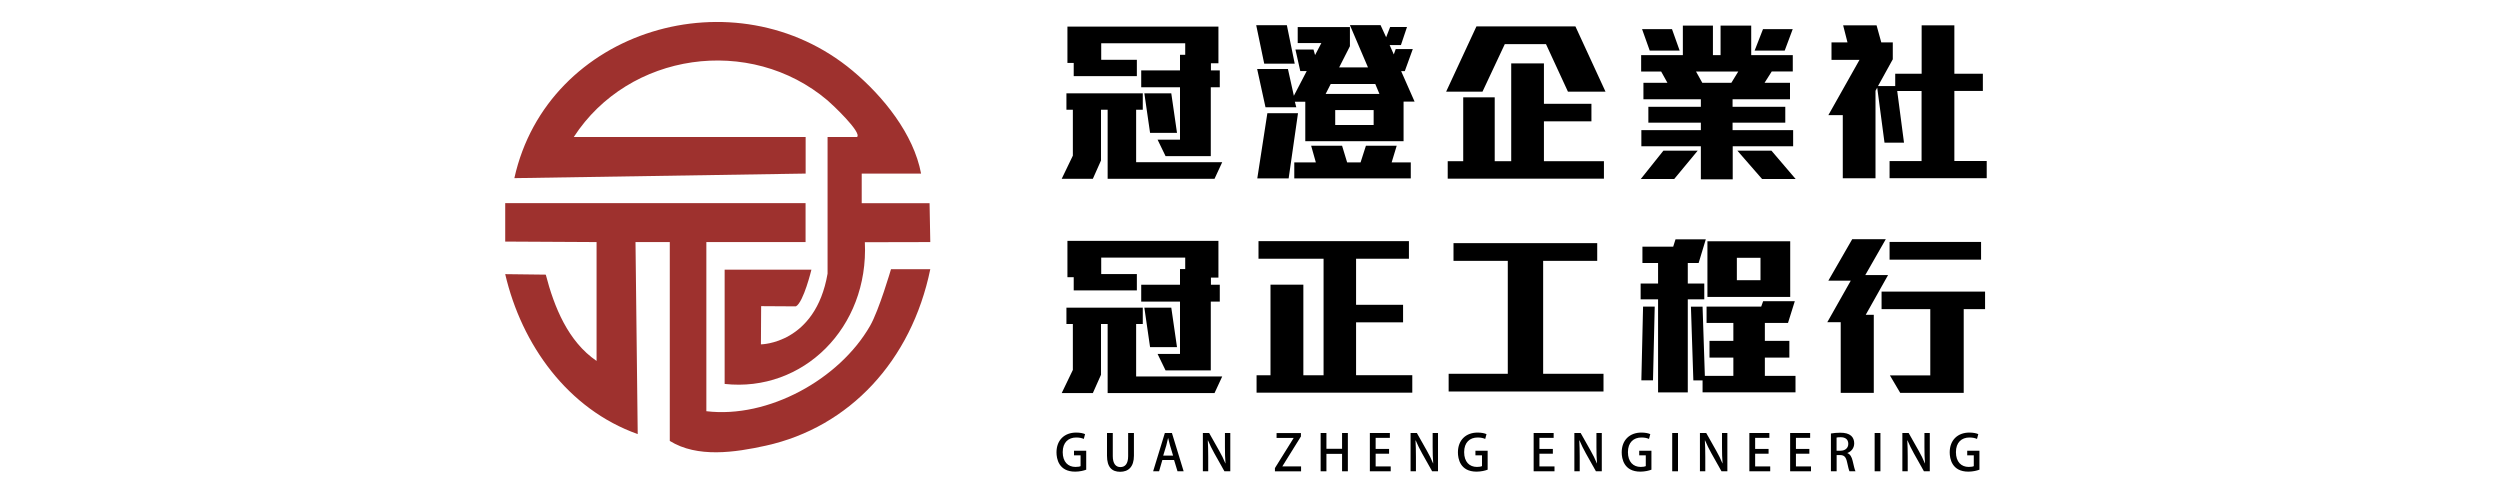
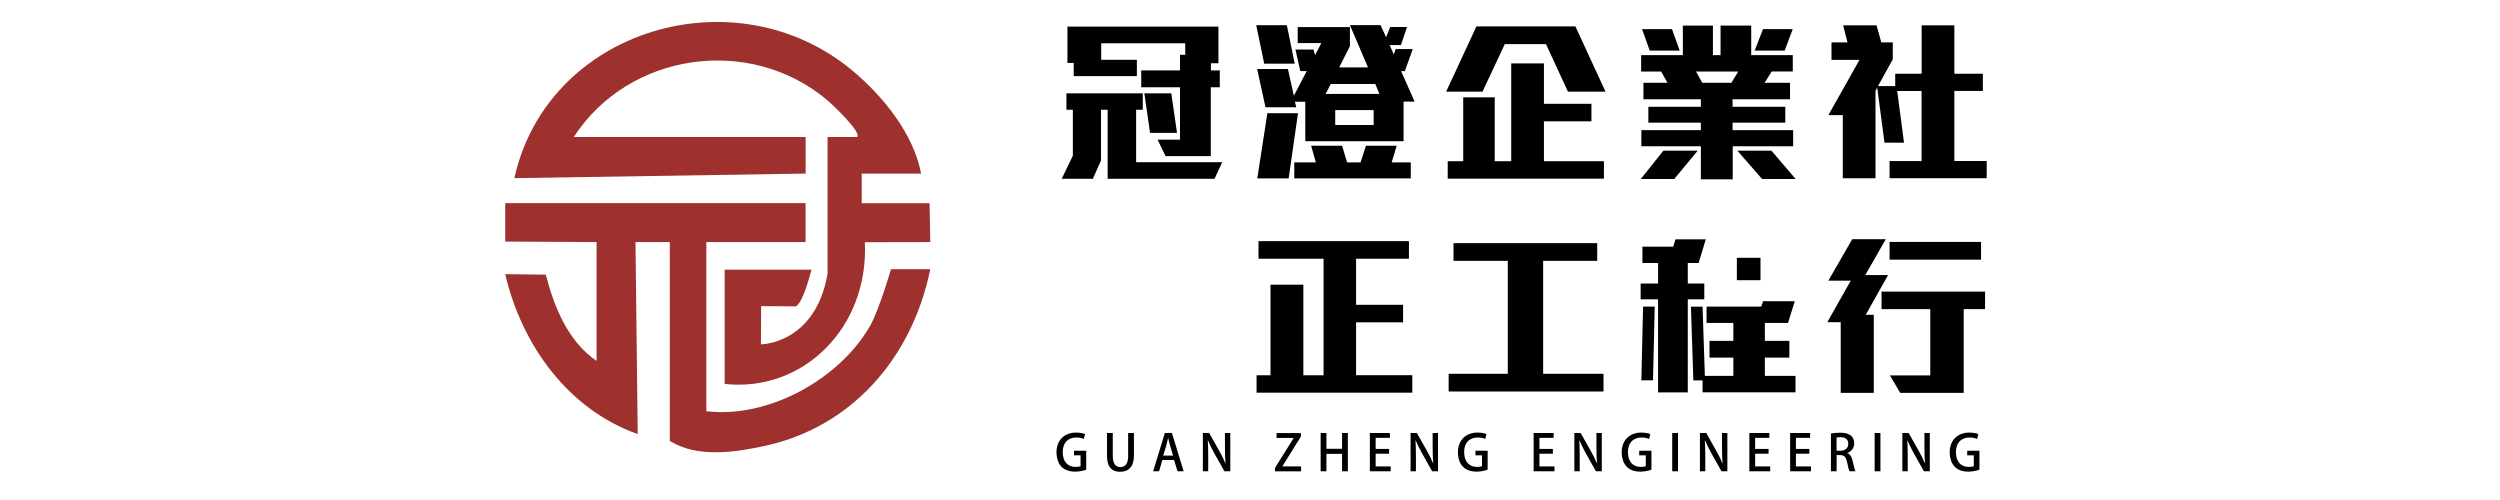
<svg xmlns="http://www.w3.org/2000/svg" id="_圖層_2" data-name="圖層 2" viewBox="0 0 350 70">
  <defs>
    <style>
      .cls-1 {
        fill: #9e312e;
      }
    </style>
  </defs>
  <g>
    <path class="cls-1" d="M98.89,33.89v23.68c8.67,1.04,18.63-4.47,22.92-11.95,1.26-2.2,2.93-7.93,2.93-7.93h5.5c-2.64,12.84-11.34,22.12-23.01,24.7-4.34.96-9.6,1.74-13.46-.66v-27.84h-4.8l.31,26.88c-9.79-3.47-16.26-12.53-18.55-22.39l5.68.07c1.17,4.53,3.12,9.36,7.11,12.08v-16.64l-12.79-.07v-5.38h42.05v5.45h-13.91Z" />
    <path class="cls-1" d="M130.14,28.45h-9.5v-4.15s8.31,0,8.31,0c-1.03-5.53-5.31-10.83-9.59-14.4-16.38-13.67-42.72-5.86-47.35,15.04l40.78-.64v-5.12h-32.46c7.69-11.86,24.67-14.31,35.52-5.13.64.54,4.85,4.5,4.14,5.13h-4.13v19.13c-1.7,9.86-9.33,9.9-9.33,9.9l.03-5.35,4.87.03c1.07-.58,2.17-5.14,2.17-5.14h-12.15v16c10.95,1.2,20.2-7.85,19.63-19.84l9.16-.02-.1-5.43Z" />
  </g>
  <g>
    <path d="M170.05,25.03h-14.98v-9.67h-.93v7.11l-1.14,2.56h-4.36l1.56-3.24v-6.43h-.9v-2.29h10.69v2.29h-.93v7.35h12.05l-1.07,2.31ZM169.51,12.22v9.64h-6.33l-1.12-2.31h3.14v-7.33h-5.43v-2.36h5.43v-2.19h.73v-1.61h-11.76v2.31h4.99v2.29h-8.84v-1.85h-.88V3.72h21.14v5.14h-1.05v1h1.24v2.36h-1.27ZM161.01,18.6l-.8-5.53h3.77l.8,5.53h-3.77Z" />
    <path d="M176.99,8.91l-1.12-5.38h4.29l1.1,5.38h-4.26ZM196.5,14.24v5.53h-13.76v-5.53h-1.46l.2.78h-4.31l-1.17-5.36h4.31l.83,3.75,1.8-3.46h-.9l-.68-3.02h2.53l.22.78.88-1.68h-3.31v-2.24h7.31v2.68l-1.51,2.97h4.04l-2.53-5.92h4.29l.78,1.7.56-1.44h2.36l-.85,2.53h-1.58l.58,1.31.27-.75h2.39l-1.12,3.09h-.51l1.88,4.26h-1.51ZM180.4,24.98h-4.38l1.41-9.13h4.29l-1.31,9.13ZM181.2,24.98v-2.24h3.02l-.66-2.34h4.33l.71,2.34h1.88l.75-2.34h4.31l-.71,2.34h2.68v2.24h-16.32ZM192.53,11.76h-6.23l-.71,1.39h7.53l-.58-1.39ZM192.31,15.41h-5.38v2.09h5.38v-2.09Z" />
    <path d="M219.51,12.83l-3.07-6.65h-5.77l-3.12,6.65h-5.09l4.24-9.13h13.86l4.21,9.13h-5.26ZM202.68,25.01v-2.44h2.17v-8.94h4.41v8.94h2.31v-13.69h4.58v5.65h6.65v2.46h-6.65v5.58h8.4v2.44h-21.87Z" />
    <path d="M234.39,25.06h-4.68l3.17-3.97h4.8l-3.29,3.97ZM242.58,20.48v4.63h-4.46v-4.63h-8.33v-2.26h8.33v-1.05h-7.35v-2.22h7.35v-1.05h-8.04v-2.31h3.36l-.88-1.58h-2.8v-2.29h5.84V3.58h4.21v4.14h1.07V3.58h4.29v4.14h5.82v2.29h-2.95l-1,1.58h3.56v2.31h-8.04v1.05h7.38v2.22h-7.38v1.05h8.48v2.26h-8.48ZM230.96,7.08l-1.07-3h4.19l1.07,3h-4.19ZM237.44,10.01l.88,1.58h4.07l.97-1.58h-5.92ZM246.69,25.06l-3.46-3.97h4.77l3.39,3.97h-4.7ZM249.86,7.08h-4.21l1.17-3h4.16l-1.12,3Z" />
    <path d="M264.54,24.96v-2.41h4.48v-9.81h-3.41l.95,7.23h-2.73l-1.02-7.7-.24.44v12.25h-4.58v-8.84h-2.02l4.36-7.74h-3.92v-2.44h2.24l-.61-2.39h4.68l.66,2.39h1.61v2.36l-2.07,3.75h2.41v-1.73h3.7V3.55h4.58v6.77h3.99v2.41h-3.99v9.81h4.53v2.41h-13.59Z" />
-     <path d="M170.05,55.03h-14.98v-9.67h-.93v7.11l-1.14,2.56h-4.36l1.56-3.24v-6.43h-.9v-2.29h10.69v2.29h-.93v7.35h12.05l-1.07,2.31ZM169.51,42.22v9.64h-6.33l-1.12-2.31h3.14v-7.33h-5.43v-2.36h5.43v-2.19h.73v-1.61h-11.76v2.31h4.99v2.29h-8.84v-1.85h-.88v-5.09h21.14v5.14h-1.05v1h1.24v2.36h-1.27ZM161.01,48.6l-.8-5.53h3.77l.8,5.53h-3.77Z" />
    <path d="M175.92,54.98v-2.44h1.95v-12.69h4.6v12.69h2.83v-16.32h-9.11v-2.46h21.06v2.46h-7.4v6.45h6.58v2.46h-6.58v7.4h7.87v2.44h-21.8Z" />
    <path d="M202.81,54.81v-2.48h8.28v-15.81h-7.6v-2.48h20.12v2.48h-7.57v15.81h8.45v2.48h-21.67Z" />
-     <path d="M237.8,36.82h-1.51v2.87h2.31v2.22h-2.31v13.03h-4.16v-13.03h-2.44v-2.22h2.44v-2.87h-2.19v-2.29h4.31l.32-1.02h4.24l-1,3.31ZM229.79,53.25l.24-10.33h1.63l-.24,10.33h-1.63ZM238.36,54.94v-1.68h-1.29l-.34-10.33h1.63l.32,9.69h3.99v-2.56h-3.34v-2.34h3.34v-2.51h-3.75v-2.29h7.65l.27-.75h4.43l-.95,3.04h-3.24v2.51h3.43v2.34h-3.43v2.56h4.29v2.31h-13ZM239.04,41.57v-7.79h11.59v7.79h-11.59ZM246.47,36.09h-3.31v3.14h3.31v-3.14Z" />
+     <path d="M237.8,36.82h-1.51v2.87h2.31v2.22h-2.31v13.03h-4.16v-13.03h-2.44v-2.22h2.44v-2.87h-2.19v-2.29h4.31l.32-1.02h4.24l-1,3.31ZM229.79,53.25l.24-10.33h1.63l-.24,10.33h-1.63ZM238.36,54.94v-1.68h-1.29l-.34-10.33h1.63l.32,9.69h3.99v-2.56h-3.34v-2.34h3.34v-2.51h-3.75v-2.29h7.65l.27-.75h4.43l-.95,3.04h-3.24v2.51h3.43v2.34h-3.43v2.56h4.29v2.31h-13ZM239.04,41.57v-7.79h11.59h-11.59ZM246.47,36.09h-3.31v3.14h3.31v-3.14Z" />
    <path d="M261.21,44.07h1.12v10.93h-4.63v-9.89h-1.88l3.29-5.82h-3.14l3.34-5.8h4.7l-2.87,5.02h3.19l-3.12,5.55ZM274.92,43.29v11.71h-8.89l-1.44-2.44h5.65v-9.28h-6.82v-2.46h14.49v2.46h-3ZM264.54,36.35v-2.48h12.81v2.48h-12.81Z" />
  </g>
  <g>
    <path d="M152.05,65.76c-.3.12-.89.27-1.53.27-2.32,0-2.61-1.84-2.61-2.7,0-1.74,1.14-2.77,2.75-2.77.53,0,.98.09,1.25.22l-.18.67c-.25-.11-.57-.2-1.06-.2-1.1,0-1.89.69-1.89,2.05s.74,2.07,1.79,2.07c.35,0,.6-.05.71-.11v-1.51h-.92v-.65h1.71v2.67Z" />
    <path d="M158.75,63.79c0,1.59-.79,2.26-1.93,2.26s-1.84-.64-1.84-2.24v-3.19h.81v3.24c0,1.07.44,1.53,1.06,1.53.67,0,1.09-.46,1.09-1.53v-3.24h.81v3.17Z" />
    <path d="M165.7,65.98h-.85l-.48-1.58h-1.64l-.46,1.58h-.83l1.64-5.36h.99l1.64,5.36ZM164.23,63.78l-.42-1.4c-.1-.35-.19-.73-.27-1.06h-.01c-.08.33-.16.72-.25,1.05l-.43,1.41h1.38Z" />
    <path d="M172.24,65.98h-.82l-1.41-2.51c-.32-.58-.64-1.21-.89-1.81h-.03c.04.69.06,1.38.06,2.32v2h-.75v-5.36h.88l1.4,2.48c.34.59.64,1.2.87,1.77h.02c-.06-.74-.08-1.42-.08-2.28v-1.97h.75v5.36Z" />
    <path d="M182.12,61.12l-2.58,4.15v.03h2.61v.69h-3.66v-.46l2.61-4.19v-.03h-2.38v-.68h3.41v.5Z" />
    <path d="M188.7,65.98h-.81v-2.44h-2.19v2.44h-.81v-5.36h.81v2.21h2.19v-2.21h.81v5.36Z" />
    <path d="M194.7,65.98h-2.92v-5.36h2.8v.68h-1.99v1.55h1.88v.67h-1.88v1.78h2.11v.68Z" />
    <path d="M201.32,65.98h-.82l-1.41-2.51c-.32-.58-.64-1.21-.89-1.81h-.03c.04.69.06,1.38.06,2.32v2h-.75v-5.36h.88l1.4,2.48c.34.59.64,1.2.87,1.77h.02c-.06-.74-.08-1.42-.08-2.28v-1.97h.75v5.36Z" />
    <path d="M208.25,65.76c-.3.12-.89.27-1.53.27-2.32,0-2.61-1.84-2.61-2.7,0-1.74,1.14-2.77,2.75-2.77.53,0,.98.09,1.25.22l-.18.67c-.25-.11-.57-.2-1.06-.2-1.1,0-1.89.69-1.89,2.05s.74,2.07,1.79,2.07c.35,0,.59-.05.71-.11v-1.51h-.92v-.65h1.71v2.67Z" />
    <path d="M217.63,65.98h-2.92v-5.36h2.8v.68h-1.99v1.55h1.88v.67h-1.88v1.78h2.11v.68Z" />
    <path d="M224.25,65.98h-.82l-1.41-2.51c-.32-.58-.64-1.21-.89-1.81h-.03c.04.69.06,1.38.06,2.32v2h-.75v-5.36h.88l1.4,2.48c.34.59.64,1.2.87,1.77h.02c-.06-.74-.08-1.42-.08-2.28v-1.97h.75v5.36Z" />
    <path d="M231.18,65.76c-.3.12-.89.27-1.53.27-2.32,0-2.61-1.84-2.61-2.7,0-1.74,1.14-2.77,2.75-2.77.53,0,.98.09,1.25.22l-.18.67c-.25-.11-.57-.2-1.06-.2-1.1,0-1.89.69-1.89,2.05s.74,2.07,1.79,2.07c.35,0,.59-.05.71-.11v-1.51h-.92v-.65h1.71v2.67Z" />
    <path d="M234.11,60.62h.81v5.36h-.81v-5.36Z" />
    <path d="M241.83,65.98h-.82l-1.41-2.51c-.32-.58-.64-1.21-.89-1.81h-.03c.04.69.06,1.38.06,2.32v2h-.75v-5.36h.88l1.4,2.48c.34.59.64,1.2.87,1.77h.02c-.06-.74-.08-1.42-.08-2.28v-1.97h.75v5.36Z" />
    <path d="M247.83,65.98h-2.92v-5.36h2.8v.68h-1.99v1.55h1.88v.67h-1.88v1.78h2.11v.68Z" />
    <path d="M253.54,65.98h-2.92v-5.36h2.8v.68h-1.99v1.55h1.88v.67h-1.88v1.78h2.11v.68Z" />
    <path d="M258.62,63.43c.4.15.62.53.75,1.09.16.7.29,1.25.4,1.46h-.84c-.08-.15-.2-.62-.34-1.28-.15-.71-.41-.99-.97-.99h-.49v2.27h-.8v-5.29c.34-.06.82-.11,1.3-.11.7,0,1.19.13,1.53.43.28.25.43.62.43,1.05,0,.69-.42,1.16-.96,1.36h0ZM257.67,63.1c.67,0,1.09-.39,1.09-.96,0-.69-.49-.93-1.07-.93-.27,0-.47.02-.57.05v1.84h.55Z" />
    <path d="M262.45,60.62h.81v5.36h-.81v-5.36Z" />
    <path d="M270.17,65.98h-.82l-1.41-2.51c-.32-.58-.64-1.21-.89-1.81h-.03c.04.69.06,1.38.06,2.32v2h-.75v-5.36h.88l1.4,2.48c.34.59.64,1.2.87,1.77h.02c-.06-.74-.08-1.42-.08-2.28v-1.97h.75v5.36Z" />
    <path d="M277.1,65.76c-.3.12-.89.27-1.53.27-2.32,0-2.61-1.84-2.61-2.7,0-1.74,1.14-2.77,2.75-2.77.53,0,.98.09,1.25.22l-.18.67c-.25-.11-.57-.2-1.06-.2-1.1,0-1.89.69-1.89,2.05s.74,2.07,1.79,2.07c.35,0,.6-.05.71-.11v-1.51h-.92v-.65h1.71v2.67Z" />
  </g>
</svg>